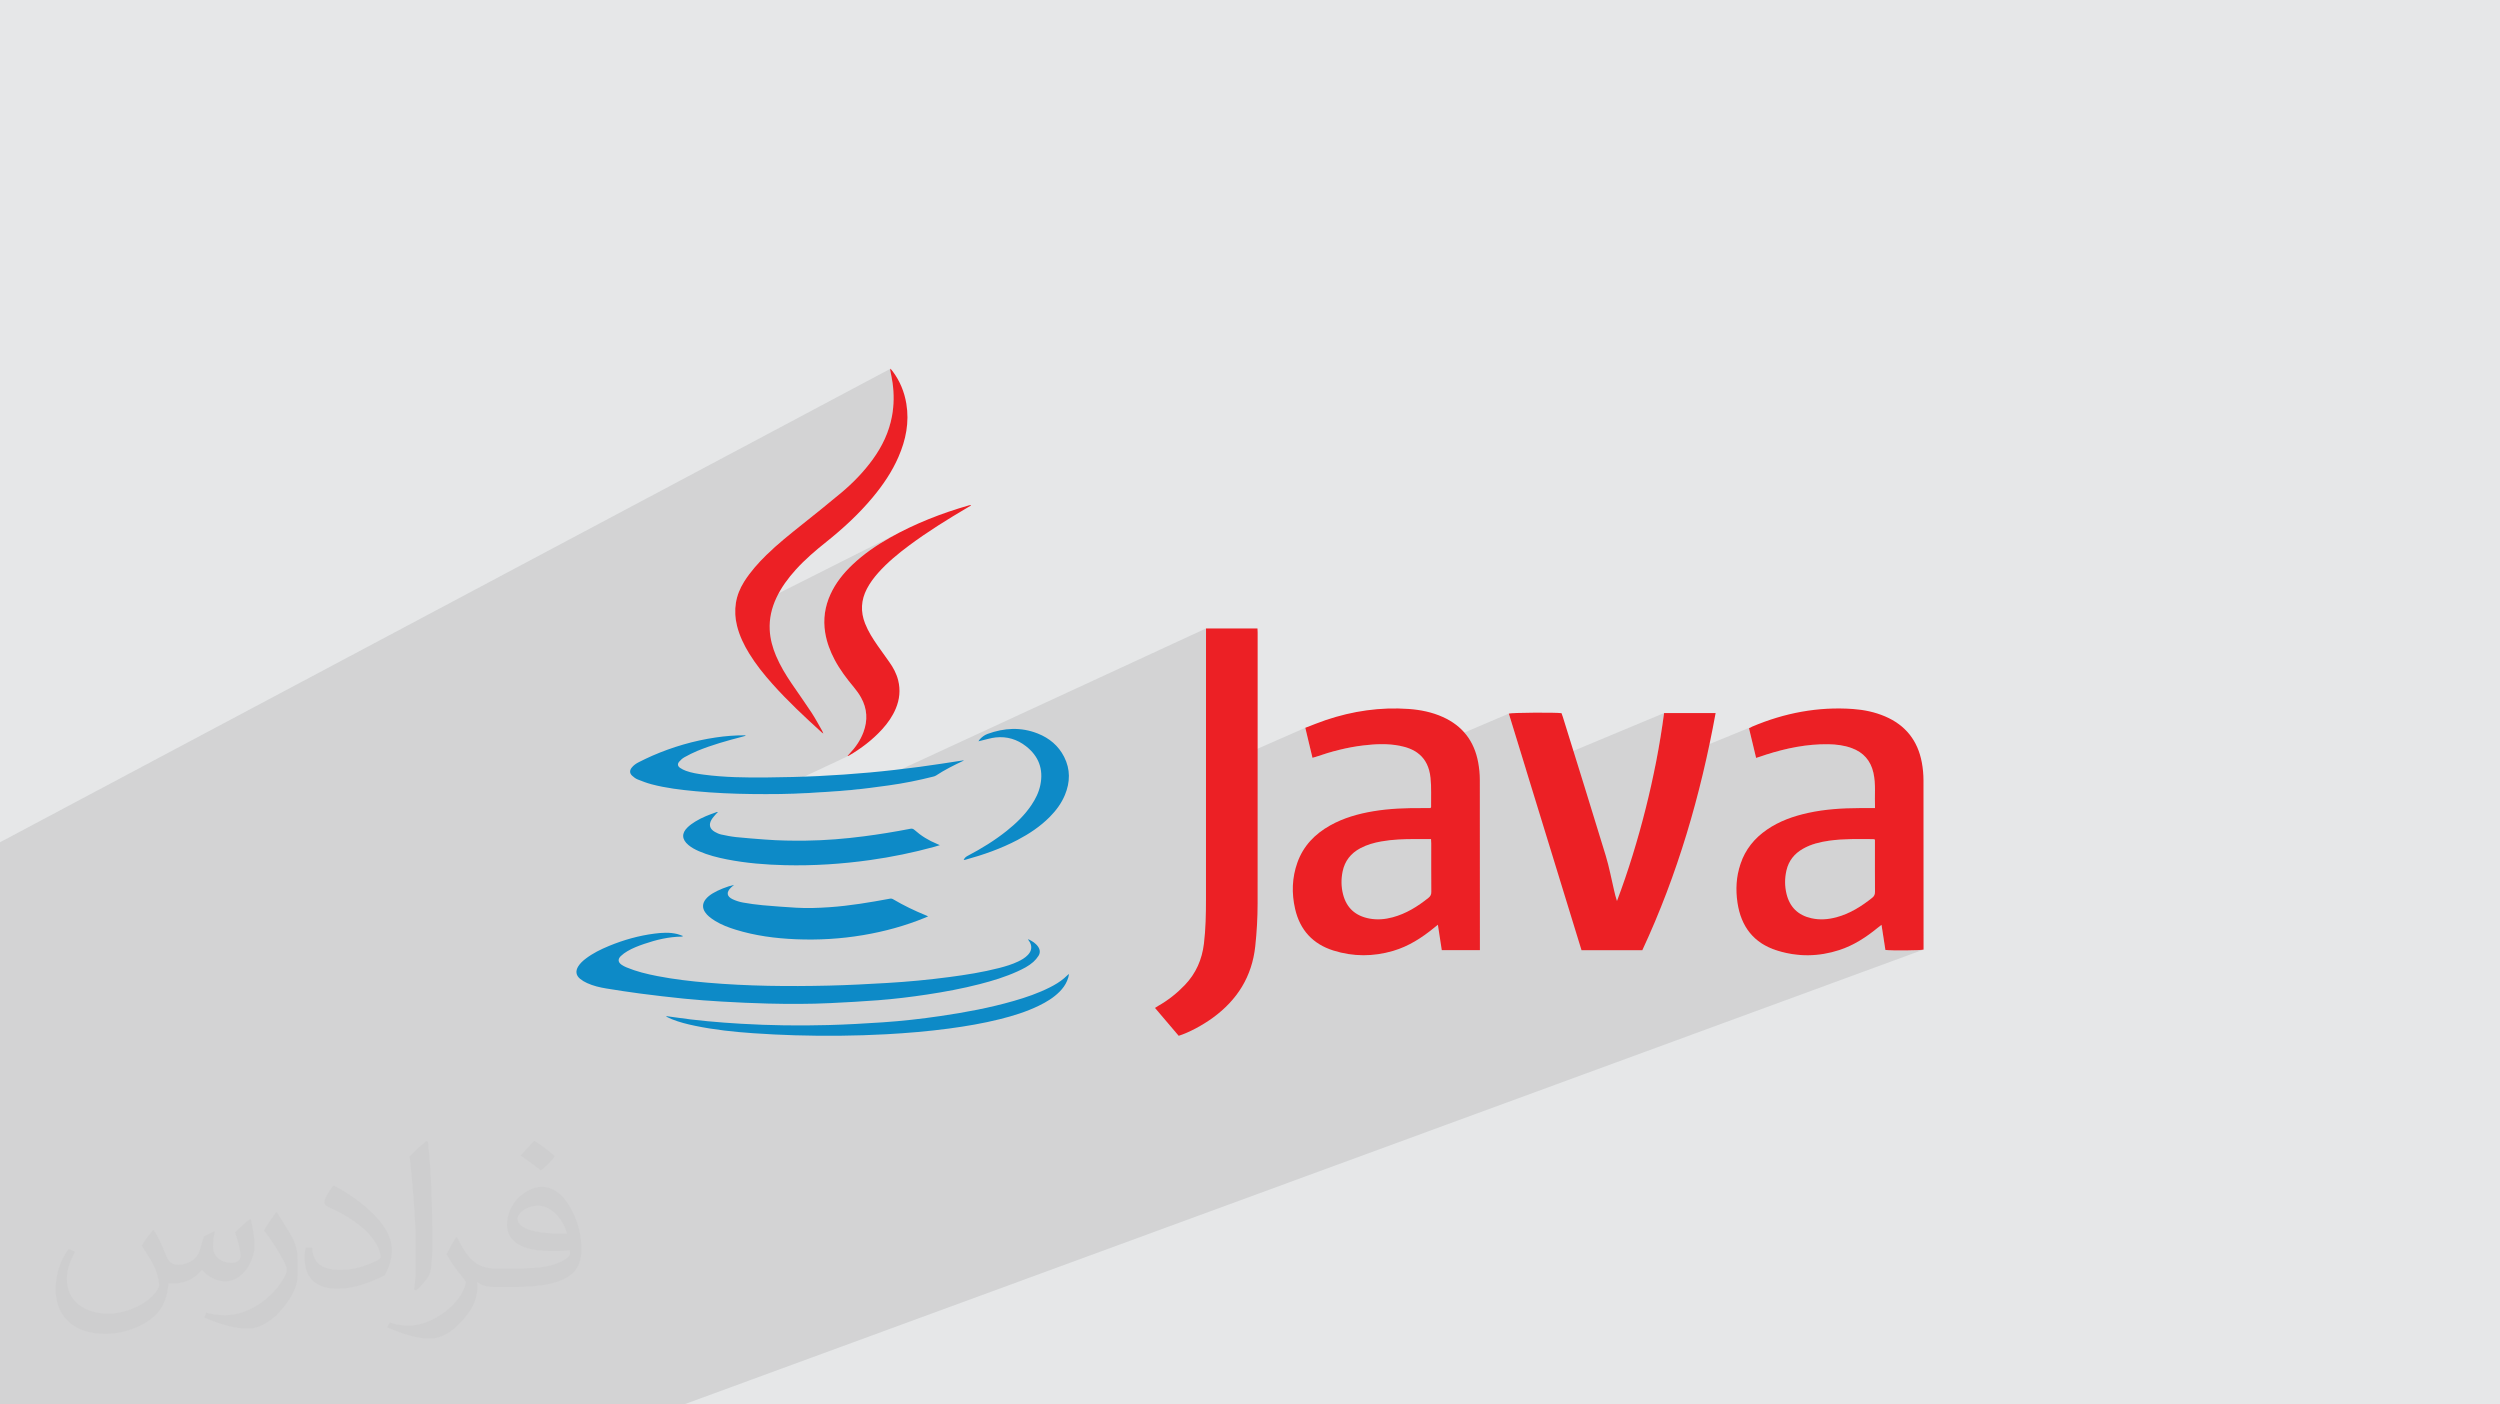
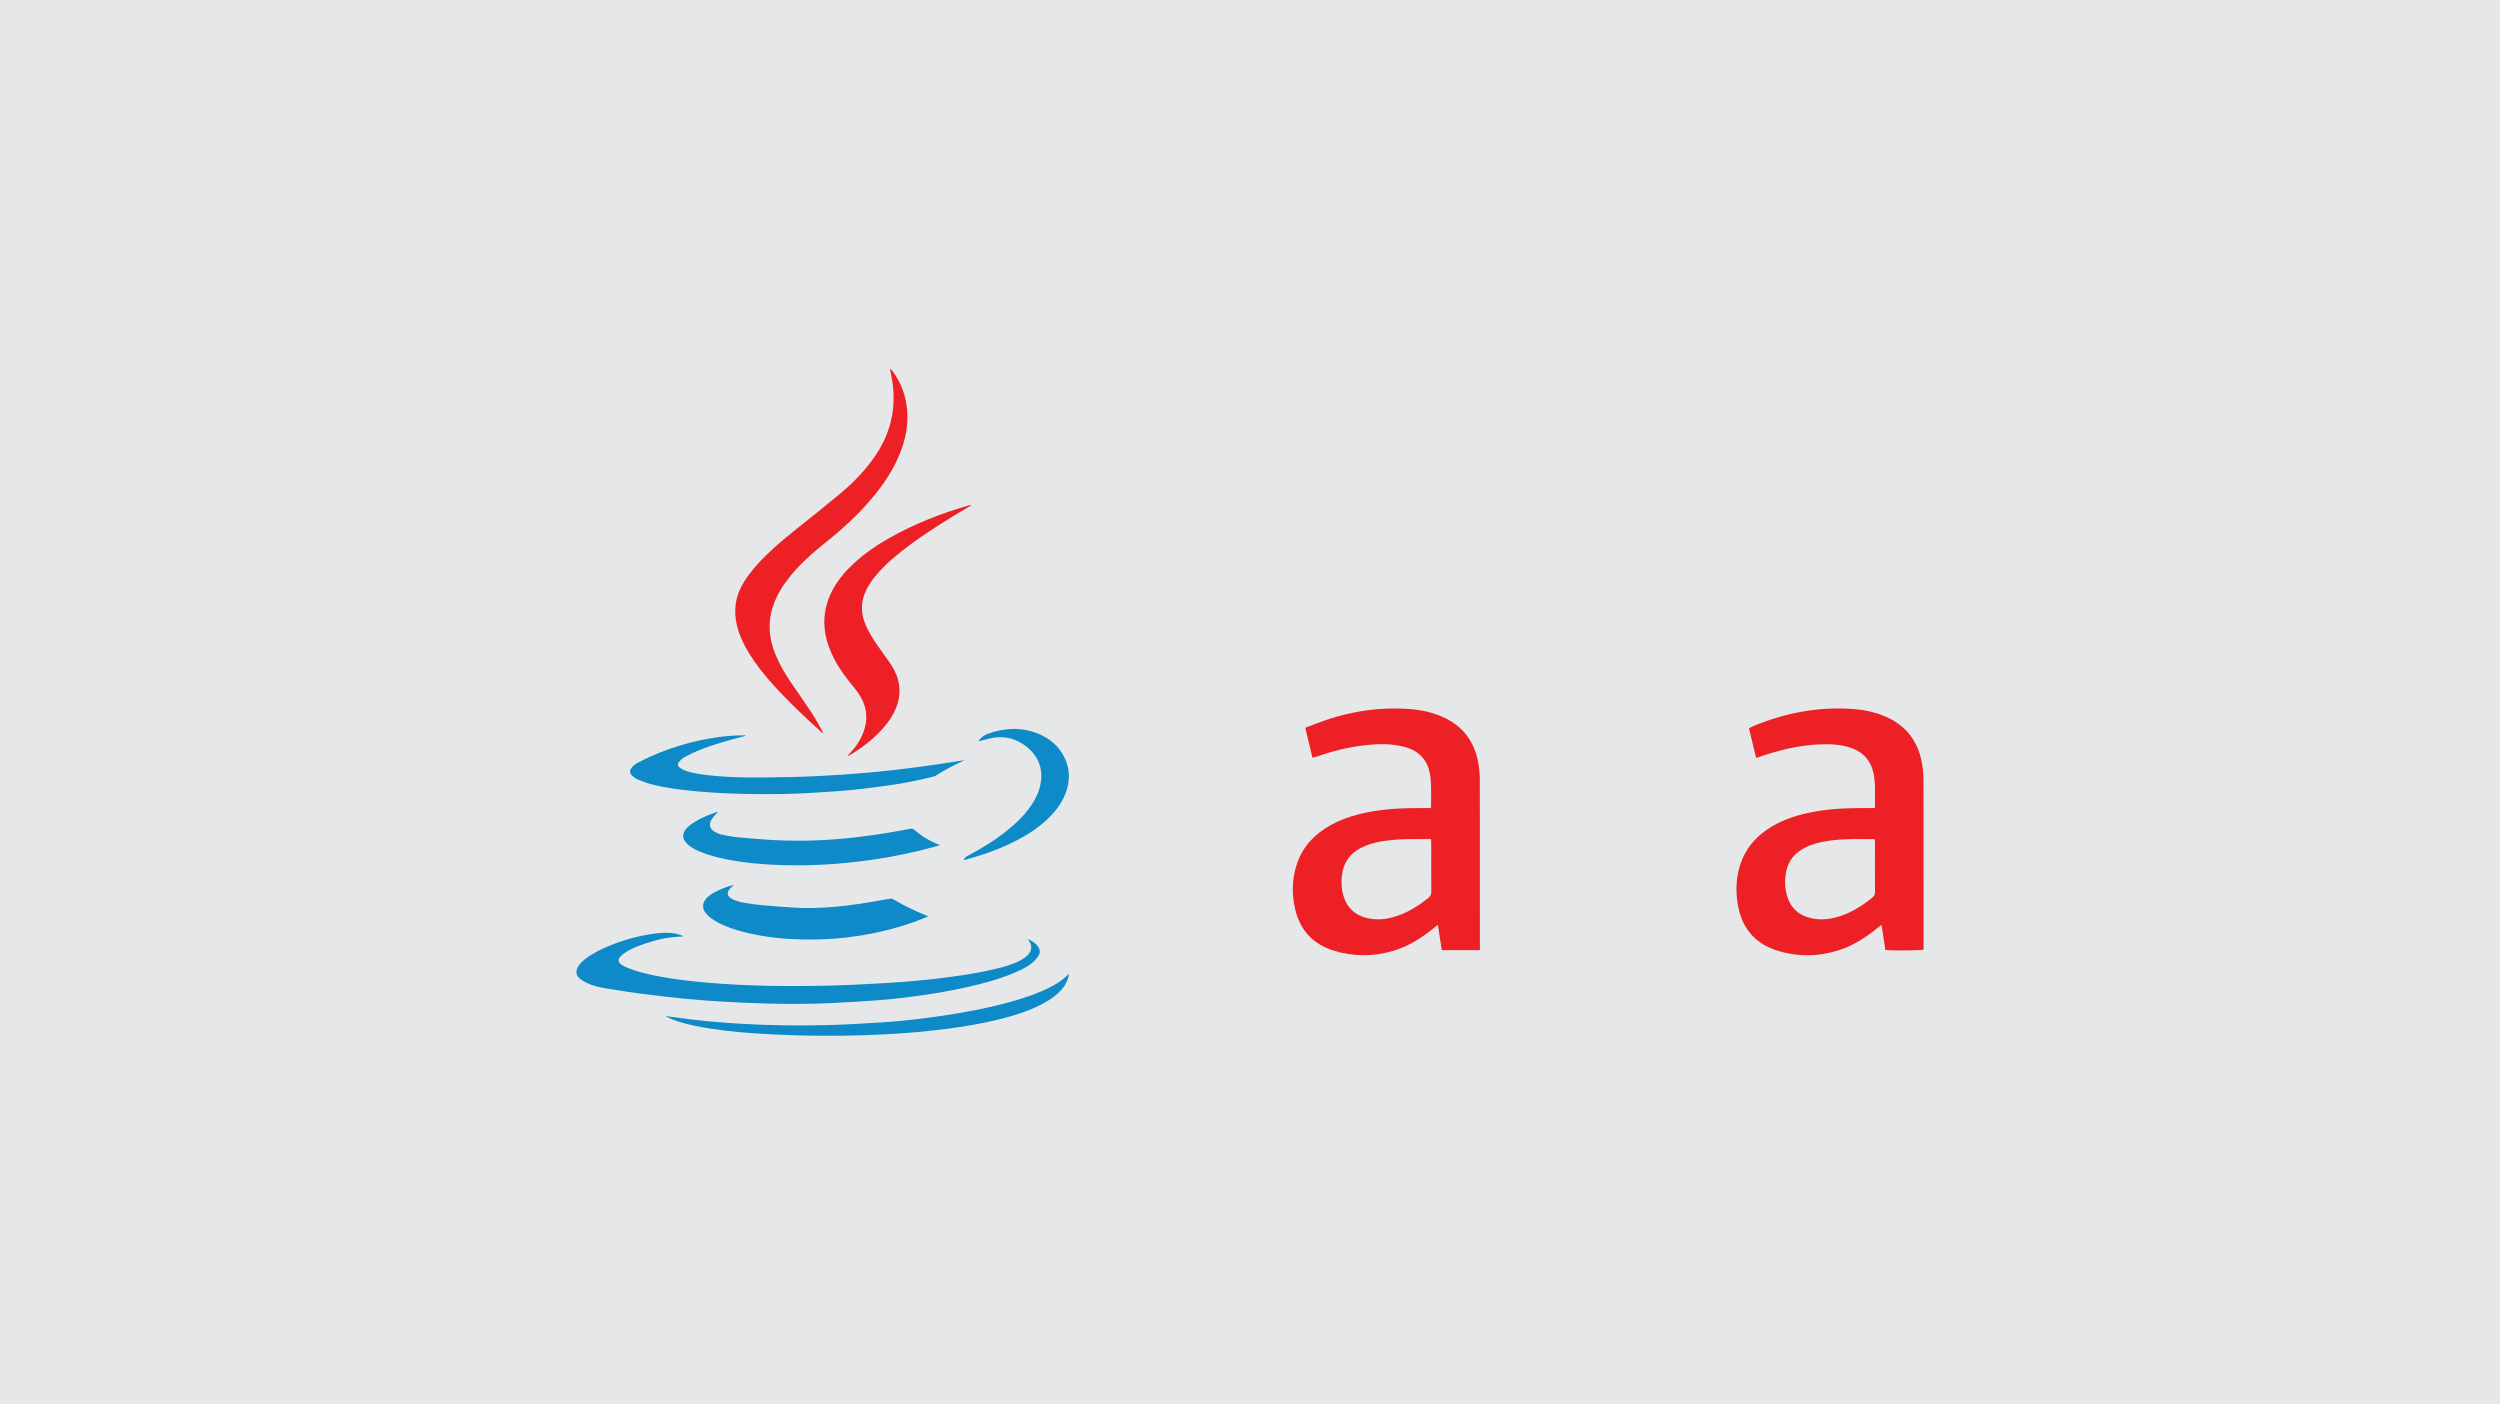
<svg xmlns="http://www.w3.org/2000/svg" xml:space="preserve" width="94.192mm" height="52.917mm" version="1.1" style="shape-rendering:geometricPrecision; text-rendering:geometricPrecision; image-rendering:optimizeQuality; fill-rule:evenodd; clip-rule:evenodd" viewBox="0 0 9404.92 5283.66">
  <defs>
    <style type="text/css">
   
    .fil0 {fill:#E6E7E8}
    .fil4 {fill:#0D8AC7;fill-rule:nonzero}
    .fil3 {fill:#EC2025;fill-rule:nonzero}
    .fil2 {fill:#373435;fill-opacity:0.031}
    .fil1 {fill:#2B2A29;fill-opacity:0.102}
   
  </style>
  </defs>
  <g id="Layer_x0020_1">
    <polygon class="fil0" points="-0,0 9404.92,0 9404.92,5283.66 -0,5283.66 " />
-     <polygon class="fil1" points="7053.67,3040.01 6553.16,3235.37 6551.36,3239.77 6547.75,3249.81 6544.88,3258.79 6542.33,3267.8 6540.08,3276.83 6538.16,3285.75 6806.07,3181.65 6818,3177.15 6830.14,3173.28 6842.44,3169.98 6854.9,3167.2 6867.47,3164.84 6880.15,3162.84 6890.55,3161.45 6900.94,3160.28 6911.35,3159.29 6921.76,3158.48 6932.19,3157.83 6942.61,3157.32 6953.04,3156.95 6963.49,3156.68 6973.92,3156.52 6984.37,3156.43 6994.82,3156.41 7005.26,3156.44 7015.72,3156.51 7026.16,3156.59 7036.62,3156.67 7047.06,3156.74 7047.61,3156.78 7048.19,3156.88 7048.81,3157.05 7049.5,3157.26 7050.28,3157.52 7051.17,3157.83 7052.2,3158.16 7053.4,3158.52 7053.4,3162.12 7053.4,3165.66 7053.4,3169.14 7053.4,3172.58 7053.4,3175.97 7053.4,3179.35 7053.4,3182.7 7053.4,3186.05 7053.4,3196.59 7053.39,3207.14 7053.38,3217.69 7053.37,3228.24 7053.36,3238.79 7053.35,3249.33 7053.34,3259.88 7053.33,3270.43 7053.34,3280.98 7053.34,3291.53 7053.36,3302.07 7053.39,3312.62 7053.43,3323.17 7053.48,3333.72 7053.54,3344.27 7053.62,3354.82 7053.51,3358.39 7053.09,3361.67 7052.35,3364.71 7051.27,3367.53 7049.82,3370.19 7047.98,3372.7 7045.71,3375.11 7043.02,3377.47 7035.37,3383.48 7027.65,3389.36 7019.85,3395.09 7011.97,3400.65 7004,3406.05 6995.93,3411.28 6987.75,3416.3 6979.46,3421.11 6971.07,3425.7 6962.53,3430.08 6953.87,3434.2 6945.07,3438.06 6936.12,3441.67 6636.34,3554.49 6640.15,3556.79 6654.28,3563.96 6669.32,3570.34 6685.3,3575.93 6699.91,3580.22 6714.53,3583.91 6729.17,3587.02 6743.81,3589.53 6758.47,3591.44 6773.13,3592.77 6773.75,3592.8 7078.2,3479.3 7080.11,3491.64 7081.98,3503.79 7083.83,3515.76 7085.65,3527.57 7087.46,3539.24 7089.24,3550.81 7091.01,3562.29 7092.77,3573.7 7098.02,3574.24 7105.02,3574.68 7113.49,3575.04 7123.18,3575.3 7133.8,3575.48 7145.1,3575.57 7156.81,3575.59 7168.66,3575.52 7180.37,3575.37 7191.69,3575.15 7202.36,3574.86 7212.08,3574.5 7220.62,3574.07 7227.69,3573.57 7233.02,3573 7236.35,3572.38 2572.37,5283.66 2457.67,5283.66 2317.11,5283.66 2316.46,5283.66 2238.29,5283.66 2128.72,5283.66 2041.93,5283.66 1990.82,5283.66 1951.23,5283.66 1932,5283.66 1710.3,5283.66 1623.34,5283.66 1522.82,5283.66 1515.16,5283.66 1245.25,5283.66 1209.44,5283.66 1168.47,5283.66 1092.03,5283.66 992.58,5283.66 950.75,5283.66 947.75,5283.66 946.75,5283.66 945.1,5283.66 883.35,5283.66 760.93,5283.66 693.65,5283.66 651.57,5283.66 649.3,5283.66 643.44,5283.66 615.62,5283.66 596.76,5283.66 565.26,5283.66 329.73,5283.66 309.66,5283.66 268.07,5283.66 245.76,5283.66 179.97,5283.66 164.43,5283.66 160.92,5283.66 156.05,5283.66 136.62,5283.66 119.06,5283.66 -0,5283.66 -0,5283.43 -0,5280.64 -0,5258.94 -0,5248.82 -0,5228.9 -0,5228.67 -0,5220.98 -0,5211.79 -0,5204.03 -0,5180.06 -0,5173.84 -0,5173.04 -0,5164.57 -0,5163.25 -0,5108.37 -0,5099.02 -0,5022.75 -0,4992.27 -0,4965.92 -0,4965.9 -0,4965.89 -0,4951.25 -0,4937.5 -0,4935.35 -0,4920.94 -0,4919.49 -0,4886.96 -0,4853.64 -0,4850.49 -0,4838.66 -0,4837.14 -0,4829.59 -0,4805.49 -0,4805.14 -0,4759.68 -0,4757.01 -0,4754.34 -0,4738.84 -0,4735.21 -0,4709.06 -0,4705.25 -0,4691.3 -0,4678.99 -0,4678.88 -0,4677 -0,4666.82 -0,4652.65 -0,4646.61 -0,4644.19 -0,4633.24 -0,4621.87 -0,4607.29 -0,4599.73 -0,4598.03 -0,4591.26 -0,4582.2 -0,4580.93 -0,4568.57 -0,4531.62 -0,4530.85 -0,4497.74 -0,4493.64 -0,4492.21 -0,4487.2 -0,4485.05 -0,4481.04 -0,4479.68 -0,4474.82 -0,4460.83 -0,4452.44 -0,4423.02 -0,4399.13 -0,4385.98 -0,4339.59 -0,4338.19 -0,4334.8 -0,4326.43 -0,4319.33 -0,4317.79 -0,4315.88 -0,4285.81 -0,4229.63 -0,4223.85 -0,4219.74 -0,4172.15 -0,4127.79 -0,4127.39 -0,4116.31 -0,4114.11 -0,4089.69 -0,4089.11 -0,4088.83 -0,4067.41 -0,4040.09 -0,4033.19 -0,4032.97 -0,4009.19 -0,3989.3 -0,3906.95 -0,3853.89 -0,3792.34 -0,3743.11 -0,3732.2 -0,3706.11 -0,3704.87 -0,3610.11 -0,3560.11 -0,3520.44 -0,3482.9 -0,3428.55 -0,3321.93 -0,3216.69 -0,3173.11 -0,3168.54 3350.11,1387.03 3349.65,1387.99 3349.31,1388.86 3349.08,1389.66 3348.94,1390.4 3348.89,1391.08 3348.91,1391.73 3348.97,1392.35 3349.07,1392.96 3350.19,1398.82 3351.34,1404.66 3352.5,1410.51 3353.66,1416.37 3354.79,1422.22 3355.86,1428.08 3356.85,1433.96 3357.73,1439.84 3358.75,1447.69 3359.62,1455.54 3360.35,1463.37 3360.94,1471.22 3361.37,1479.06 3361.65,1486.9 3361.78,1494.75 3361.75,1502.58 3361.56,1510.41 3361.21,1518.25 3360.7,1526.08 3360.03,1533.91 3359.19,1541.74 3358.19,1549.56 3357.02,1557.38 3355.67,1565.2 3353.42,1576.45 3350.83,1587.57 3347.9,1598.52 3344.66,1609.33 3341.08,1620 3337.2,1630.52 3333.01,1640.92 3328.53,1651.18 3323.76,1661.3 3318.7,1671.31 3313.36,1681.18 3307.76,1690.95 3301.89,1700.59 3295.77,1710.12 3289.4,1719.54 3282.79,1728.84 3276.38,1737.51 3269.82,1746.05 3263.13,1754.46 3256.31,1762.75 3249.36,1770.93 3242.28,1778.98 3235.07,1786.9 3227.75,1794.72 3220.3,1802.43 3212.76,1810.02 3205.09,1817.51 3197.31,1824.89 3189.42,1832.16 3181.43,1839.33 3173.36,1846.38 3165.17,1853.35 3156.07,1860.97 3146.95,1868.56 3137.8,1876.13 3128.62,1883.67 3119.44,1891.18 3110.23,1898.67 3101.02,1906.14 3091.78,1913.6 3082.53,1921.04 3073.28,1928.47 3064.01,1935.9 3054.75,1943.31 3045.47,1950.73 3036.19,1958.14 3026.93,1965.54 3017.65,1972.95 3009.02,1979.85 3000.4,1986.76 2991.78,1993.67 2983.17,2000.6 2974.6,2007.55 2966.04,2014.53 2957.51,2021.56 2949.04,2028.62 2940.6,2035.74 2932.21,2042.93 2923.88,2050.17 2915.62,2057.5 2907.42,2064.89 2899.3,2072.38 2891.26,2079.98 2883.31,2087.67 2871.7,2099.26 2860.33,2111.06 2849.26,2123.11 2838.49,2135.43 2828.11,2148.04 2818.12,2160.99 2808.58,2174.31 2799.52,2188.02 2793.68,2197.74 2788.39,2207.56 2783.67,2217.46 2779.49,2227.46 2775.88,2237.54 2772.82,2247.73 2770.32,2257.99 2768.37,2268.36 2766.98,2278.81 2766.14,2289.34 2765.86,2299.98 2766.13,2310.7 2766.36,2313.75 3401.13,1994.54 3383.14,2003.69 3365.28,2013.15 3347.55,2022.95 3338.11,2028.34 3328.72,2033.84 3319.42,2039.44 3310.2,2045.16 3301.05,2050.99 3292,2056.95 3283.04,2063.03 3274.16,2069.24 3265.4,2075.58 3256.72,2082.07 3248.15,2088.7 3239.7,2095.48 3231.35,2102.42 3223.12,2109.52 3215.01,2116.78 3207.02,2124.2 3200.67,2130.32 3194.45,2136.55 3188.36,2142.87 3182.41,2149.29 3176.59,2155.82 3170.93,2162.46 3165.43,2169.22 3160.09,2176.1 3154.92,2183.1 3149.92,2190.23 3145.12,2197.51 3140.5,2204.92 3136.07,2212.48 3131.85,2220.19 3127.84,2228.05 3124.05,2236.06 3120.31,2244.69 3116.89,2253.36 3113.8,2262.08 3111.03,2270.83 3108.6,2279.64 3106.51,2288.5 3104.74,2297.39 3103.32,2306.35 3102.23,2315.34 3101.48,2324.39 3101.09,2333.49 3101.03,2342.62 3101.31,2351.82 3101.95,2361.07 3102.94,2370.35 3104.28,2379.7 3106.79,2393.15 3109.9,2406.38 3113.59,2419.4 3117.83,2432.23 3122.59,2444.87 3127.85,2457.33 3133.6,2469.63 3139.77,2481.78 3147.48,2495.7 3155.68,2509.29 3164.31,2522.57 3173.32,2535.59 3182.68,2548.36 3192.34,2560.94 3202.24,2573.34 3212.36,2585.61 3216.12,2590.2 3219.81,2594.88 3223.39,2599.65 3226.87,2604.51 3230.24,2609.44 3233.47,2614.44 3236.58,2619.52 3239.53,2624.67 3243.59,2632.47 3247.17,2640.32 3250.28,2648.21 3252.92,2656.14 3255.08,2664.11 3256.77,2672.11 3258,2680.16 3258.76,2688.24 3259.06,2696.36 3258.9,2704.51 3258.28,2712.68 3257.2,2720.89 3255.67,2729.13 3253.69,2737.39 3251.28,2745.67 3248.4,2753.99 3243.67,2765.63 3238.3,2776.87 3232.33,2787.71 3225.78,2798.19 3218.69,2808.32 3211.1,2818.11 3203.03,2827.61 3194.53,2836.82 3193.74,2837.66 3192.96,2838.51 3192.18,2839.37 3191.41,2840.24 3190.64,2841.11 3189.87,2841.98 3189.1,2842.85 3188.32,2843.7 3189.07,2843.86 3189.74,2843.94 3190.35,2843.96 3190.91,2843.91 3191.41,2843.8 3191.88,2843.65 3192.31,2843.47 2885.05,2987.47 2894.5,2987.46 2907.9,2987.4 2921.29,2987.3 2934.69,2987.13 2948.08,2986.91 2961.47,2986.63 2974.86,2986.27 2988.25,2985.85 3001.63,2985.34 3015.01,2984.76 3028.39,2984.09 3041.76,2983.33 3051.65,2982.74 3061.54,2982.16 3071.43,2981.57 3081.32,2980.97 3091.2,2980.36 3101.09,2979.75 3110.97,2979.11 3120.85,2978.46 3130.73,2977.79 3140.61,2977.1 3150.48,2976.38 3160.35,2975.64 3170.22,2974.85 3180.08,2974.03 3189.94,2973.17 3199.8,2972.27 3208.75,2971.4 3217.71,2970.49 3226.67,2969.54 3227.07,2969.49 4536.96,2364.16 4536.96,2367.42 4536.96,2370.54 4536.96,2373.56 4536.96,2376.48 4536.96,2379.33 4536.96,2382.12 4536.96,2384.88 4536.96,2387.62 4536.96,2418.77 4536.96,2449.92 4536.96,2481.06 4536.96,2512.22 4536.97,2543.37 4536.97,2574.52 4536.97,2605.68 4536.97,2636.83 4536.98,2667.98 4536.98,2699.12 4536.98,2730.28 4536.98,2761.43 4536.99,2792.58 4536.99,2823.74 4536.99,2854.89 4536.99,2886.04 4536.99,2901.82 4910.48,2737.91 4912.19,2745.12 4913.9,2752.28 4915.61,2759.41 4917.3,2766.51 4918.98,2773.58 4920.67,2780.62 4922.34,2787.65 4924.02,2794.67 4925.68,2801.67 4927.36,2808.67 4929.03,2815.67 4930.7,2822.67 4932.36,2829.68 4934.04,2836.7 4935.72,2843.73 4937.41,2850.79 4939.28,2850.27 4941.06,2849.79 4942.75,2849.34 4944.36,2848.9 4945.93,2848.46 4947.44,2848.03 4948.92,2847.57 4950.37,2847.09 4961.3,2843.37 4972.26,2839.75 4983.26,2836.26 4994.27,2832.89 5005.32,2829.66 5016.41,2826.55 5027.53,2823.6 5038.68,2820.78 5049.87,2818.11 5061.1,2815.61 5072.37,2813.26 5083.67,2811.08 5095.02,2809.08 5106.41,2807.25 5117.84,2805.61 5129.31,2804.15 5137.86,2803.19 5146.41,2802.31 5154.96,2801.52 5163.5,2800.85 5172.05,2800.31 5180.6,2799.89 5189.14,2799.62 5197.69,2799.51 5206.24,2799.57 5214.78,2799.81 5223.31,2800.24 5231.86,2800.87 5240.39,2801.71 5248.92,2802.78 5257.45,2804.07 5265.98,2805.62 5275.97,2807.79 5285.91,2810.41 5295.71,2813.53 5305.34,2817.21 5314.7,2821.52 5323.74,2826.5 5331.61,2831.69 5676.13,2684.52 5684.67,2712.32 5693.22,2740.14 5701.77,2767.95 5710.3,2795.76 5718.85,2823.58 5727.4,2851.38 5735.95,2879.19 5741.96,2898.75 6260.21,2682.53 6258.67,2693.94 6257.1,2705.33 6255.48,2716.72 6253.82,2728.09 6252.11,2739.44 6250.38,2750.79 6248.59,2762.12 6246.76,2773.44 6244.9,2784.75 6242.99,2796.06 6241.04,2807.34 6239.05,2818.61 6237.03,2829.88 6234.96,2841.14 6232.84,2852.38 6230.7,2863.61 6228.51,2874.84 6226.92,2882.82 6603.67,2728.47 6592.31,2733.18 6590.76,2733.87 6589.22,2734.6 6587.69,2735.38 6586.15,2736.2 6584.58,2737.04 6582.98,2737.9 6581.34,2738.77 6579.65,2739.66 6581.34,2746.7 6583.01,2753.71 6584.69,2760.7 6586.37,2767.68 6588.04,2774.65 6589.7,2781.6 6591.37,2788.55 6593.04,2795.49 6594.71,2802.44 6596.36,2809.38 6598.03,2816.34 6599.71,2823.3 6601.38,2830.27 6603.05,2837.25 6604.73,2844.25 6606.42,2851.28 6611.51,2849.6 6616.44,2847.95 6621.25,2846.35 6625.94,2844.78 6630.53,2843.26 6635.06,2841.76 6639.56,2840.29 6644.04,2838.85 6658.31,2834.41 6672.62,2830.17 6686.97,2826.15 6701.34,2822.37 6715.77,2818.83 6730.24,2815.55 6744.76,2812.54 6759.32,2809.82 6773.92,2807.39 6788.59,2805.27 6803.3,2803.48 6818.07,2802.02 6832.9,2800.9 6847.78,2800.15 6862.73,2799.76 6877.74,2799.77 6888.99,2800.08 6900.2,2800.74 6911.36,2801.79 6922.45,2803.26 6933.46,2805.2 6944.4,2807.65 6955.24,2810.65 6965.98,2814.25 6981.7,2820.97 6995.84,2829.08 7008.4,2838.56 7019.39,2849.44 7028.81,2861.7 7036.66,2875.34 7042.93,2890.37 7047.63,2906.8 7049.31,2914.9 7050.65,2923 7051.69,2931.13 7052.47,2939.29 7053.02,2947.47 7053.38,2955.68 7053.57,2963.91 7053.64,2972.19 7053.62,2980.5 7053.53,2988.86 7053.42,2997.25 7053.32,3005.7 7053.26,3014.2 7053.27,3022.74 7053.4,3031.34 " />
-     <path class="fil2" d="M578.49 4627.69c17.95,27.21 29.6,53.36 40.96,82.43 8.45,16.91 12.93,48.09 52.57,48.09 11.61,0 28.28,-3.42 43.06,-11.61 16.63,-8.73 29.32,-21.94 35.94,-42l15.85 -53.36 38.57 -19.02 2.64 2.64c-5.27,20.09 -6.59,39.36 -6.59,54.43 0,44.63 38.57,61.56 69.22,61.56 17.95,0 34.09,-8.73 34.09,-25.11 0,-21.13 -8.98,-57.06 -20.62,-89.29 17.95,-17.95 35.94,-35.94 56.53,-50.47l3.17 1.6c8.98,38.04 14,75.56 14,100.66 0,24.57 -10.83,51.79 -19.81,69.49 -18.49,34.87 -51.25,62.62 -90.87,62.62 -30.1,0 -63.65,-15.07 -86.66,-43.06l-1.32 0c-21.66,26.96 -55.22,51.25 -108.86,51.25l-16.63 0c-2.64,35.41 -10.29,60.49 -21.94,82.95 -31.95,62.34 -126.81,106.47 -216.1,106.47 -124.17,0 -186.51,-71.59 -186.51,-166.96 0,-58.91 19.27,-113.6 48.88,-152.42l24.29 10.04c-18.49,35.41 -30.91,68.68 -30.91,101.45 0,89.29 72.66,131.83 156.4,131.83 77.68,0 173.83,-49.41 191.28,-106.72 -6.59,-62.62 -30.1,-91.93 -66.04,-148.99 10.83,-19.02 24.83,-38.04 42.28,-58.38l3.17 0 0 0 0 0 -0.02 -0.09zm1432.13 -336.04c26.15,16.39 51.79,35.66 76.87,57.85 -14,19.81 -31.45,37.79 -53.11,53.64 -25.11,-20.34 -50.19,-37.79 -75.84,-56.27 17.42,-19.55 34.62,-38.29 52.04,-55.22l0 0 0 0 0 0 0 0 0 0 0.03 0zm13.47 244.11c-42.28,0 -76.87,27.75 -76.87,48.34 0,44.13 84.53,57.85 185.72,57.31 -12.68,-51.79 -57.06,-105.68 -108.86,-105.68l0.01 0.03zm-94.86 236.19c54.96,0 103.04,-1.6 139.74,-10.83 40.96,-10.29 75.56,-30.91 75.56,-45.17 0,-3.7 0,-8.19 -1.32,-11.89 -22.98,2.11 -49.41,2.11 -72.38,2.11 -74.49,0 -131.55,-16.91 -154.02,-58.66 -5.55,-11.61 -9.51,-24.57 -9.51,-39.36 0,-40.43 17.42,-79.79 48.09,-107 25.61,-22.45 53.89,-36.44 82.67,-36.44 52.04,0 93.51,41.75 122.57,107.54 15.85,35.94 26.68,77.4 26.68,129.72 0,34.87 -9.51,64.19 -31.17,85.85 -40.43,39.11 -114.92,53.89 -229.04,53.89l-51.79 0 0 0 -13.47 0c-28.28,0 -48.62,-5.02 -64.72,-17.42l-2.64 0c0.79,6.59 1.32,12.93 1.32,19.02 0,25.61 -8.45,58.38 -25.61,84.53 -50.72,75.3 -105.68,108.04 -153.24,108.04 -48.09,0 -107,-18.49 -160.11,-42.54l9.51 -18.49c17.17,7.13 40.96,11.89 73.7,11.89 85.85,0 198.66,-82.43 212.66,-163 -3.17,-6.59 -8.98,-15.32 -17.17,-24.57 -25.11,-29.85 -40.96,-54.68 -55.75,-80.83 12.68,-25.11 24.29,-45.17 35.13,-63.4l4.49 -0.53c36.72,74.77 69.99,117.55 144.23,117.55l11.61 0 0 0 53.89 0 0 0 0 0 0 0 0 0 0 0 0.09 0.01zm-371.98 79c6.34,-34.34 6.87,-72.91 6.87,-108.86l0 -53.36c0,-99.6 -12.68,-244.36 -22.98,-338.68 17.95,-19.27 43.06,-42 62.87,-57.31l5.81 1.6c13.47,118.62 16.63,256 16.63,383.06 0,33.3 -1.32,65.79 -4.49,89.55 -1.85,30.1 -19.27,52.83 -56.53,87.7l-8.19 -3.7zm-382.8 -157.19c1.85,46.77 24.83,83.49 105.15,83.49 49.93,0 92.19,-12.93 138.96,-35.13 8.45,-3.7 12.93,-8.73 12.93,-12.93 0,-29.32 -22.45,-68.15 -60.23,-103.55 -36.72,-33.3 -85.34,-62.62 -130.76,-82.18 -15.6,-6.59 -20.62,-13.47 -20.62,-20.09 0,-13.47 17.95,-41.75 32.77,-62.09l5.02 -0.53c52.04,27.21 110.17,67.64 153.24,112.53 39.11,41.47 63.4,83.49 63.4,129.19 0,33.81 -10.29,65.51 -26.96,95.11 -57.06,28.79 -117.83,50.72 -178.06,50.72 -73.17,0 -123.1,-34.34 -123.1,-114.92 0,-8.73 0,-22.19 3.17,-39.64l25.11 0 0 0 0 0 0 0 0 0 0 0 -0.02 0zm-132.37 -132.9l45.45 73.45c16.63,27.21 32.23,56.81 32.23,103.55l0 59.7c0,48.34 -30.91,100.13 -80.83,151.38 -39.11,34.62 -73.7,49.41 -105.68,49.41 -47.55,0 -101.98,-14.79 -164.85,-41.75l7.13 -18.49c19.81,5.27 42.79,9.77 71.06,9.77 90.36,-0.53 182.8,-66.57 225.08,-147.15 5.02,-9.26 6.87,-17.95 6.87,-24.04 0,-9.26 -5.02,-19.55 -8.98,-28.79 -22.98,-43.31 -48.62,-82.95 -76.87,-119.68 14.79,-23.25 29.6,-45.7 45.7,-67.9l3.7 0.53 0 0 0 0 0 0 0 0 0 0 -0.02 0.01z" />
    <g id="_2682183296048">
      <path class="fil3" d="M7053.67 3040.01c-1.89,-46.37 3.82,-90.07 -6.04,-133.21 -10.44,-45.65 -37.64,-76.47 -81.65,-92.55 -28.51,-10.41 -58.18,-14.07 -88.25,-14.48 -80.22,-1.08 -157.67,14.84 -233.7,39.08 -11.94,3.81 -23.8,7.86 -37.62,12.43 -9.01,-37.53 -17.75,-74.04 -26.77,-111.62 4.59,-2.37 8.51,-4.72 12.66,-6.48 121.05,-51.12 246.86,-75.31 378.37,-65.95 41.59,2.96 82.19,11.35 120.8,27.81 77.19,32.88 122.98,91.23 138.33,173.17 4.14,22.09 6.22,44.88 6.27,67.37 0.46,207.7 0.27,415.4 0.28,623.11 0,4.67 0,9.35 0,13.7 -11.98,3.48 -120.7,4.43 -143.58,1.32 -4.68,-30.35 -9.45,-61.2 -14.57,-94.4 -5.74,4.36 -9.84,7.29 -13.72,10.47 -43.81,35.87 -90.73,66.6 -145,84.27 -77.75,25.32 -156.3,26.37 -234.19,1.88 -87.7,-27.58 -135.45,-90.07 -148.87,-179.72 -7.42,-49.52 -4.8,-98.58 11.32,-146.4 18.3,-54.31 52.52,-96.46 99.42,-128.69 47.11,-32.35 99.9,-50.86 155.23,-62.98 63.49,-13.93 127.94,-17.79 192.71,-18.11 18.81,-0.1 37.61,-0.02 58.56,-0.02zm-0.27 118.51l0 0c-3.42,-0.99 -4.88,-1.77 -6.34,-1.78 -55.72,-0.3 -111.52,-1.89 -166.91,6.1 -33.92,4.89 -67.03,12.93 -97.29,30.03 -32.33,18.29 -53.86,44.94 -62.31,81.35 -6.87,29.63 -6.9,59.48 0.38,89.06 12.27,49.78 43.88,80.12 93.81,91.17 31.44,6.97 62.66,4.65 93.59,-3.7 50.73,-13.72 94.07,-40.88 134.69,-73.28 7.8,-6.22 10.68,-12.72 10.6,-22.65 -0.47,-56.26 -0.22,-112.52 -0.22,-168.77 0,-8.92 0,-17.83 0,-27.53z" />
      <path class="fil3" d="M5567.28 3574.45c-48.58,0 -95.15,0 -143.3,0 -4.78,-31.15 -9.54,-62.1 -14.7,-95.71 -5.83,4.7 -9.8,7.86 -13.72,11.06 -46.3,37.96 -96.04,70 -154.02,87.16 -75.11,22.23 -150.59,22.45 -225.25,-1.09 -77.55,-24.45 -126.02,-77.25 -144.18,-156.8 -13.41,-58.71 -11.73,-117.07 8.56,-174.04 22.41,-62.91 65.98,-107.76 123.5,-139.92 50.64,-28.31 105.55,-43.76 162.38,-53.28 61.44,-10.28 123.4,-12.22 185.52,-11.84 9.93,0.06 19.88,0.01 29.02,0.01 1.45,-1.88 2.64,-2.7 2.63,-3.51 -0.47,-36.76 1.62,-73.8 -2.13,-110.23 -8.52,-83.04 -62.3,-110.16 -115.61,-120.64 -45.46,-8.94 -91.08,-6.86 -136.66,-1.47 -61.33,7.25 -120.71,22.77 -178.95,42.93 -3.84,1.33 -7.83,2.25 -12.96,3.7 -9,-37.71 -17.73,-74.34 -26.93,-112.88 26.28,-9.96 51.42,-20.45 77.18,-29.12 101.27,-34.06 205.21,-49.33 312.06,-41.7 44.27,3.17 87.4,11.93 128.2,30.28 74.31,33.42 118.04,90.93 132.82,170.39 4.01,21.59 6.21,43.83 6.25,65.78 0.47,208.81 0.29,417.61 0.3,626.42 0,4.17 0,8.35 0,14.47zm-183.82 -417.9l0 0c-20.79,0 -39.66,0.08 -58.53,-0.01 -43.13,-0.21 -86.15,1.29 -128.75,8.88 -27.53,4.89 -54.23,12.4 -79.01,25.72 -35.39,19 -58.22,47.71 -66.32,87.3 -5.88,28.69 -5.63,57.44 1.66,85.94 13.27,51.88 47.2,81.46 99.18,91.22 29.47,5.53 58.59,3.02 87.39,-4.69 50.74,-13.59 94.09,-40.71 134.66,-73.15 7.69,-6.14 10.91,-12.44 10.83,-22.5 -0.49,-60.96 -0.23,-121.93 -0.28,-182.88 0,-4.62 -0.47,-9.24 -0.83,-15.83z" />
-       <path class="fil3" d="M6260.21 2682.53c65.74,0 129.12,0 193.89,0 -56.47,309.15 -143.12,607.39 -275.7,891.99 -76.36,0 -151.94,0 -228.82,0 -91.15,-296.68 -182.29,-593.35 -273.45,-890 11.64,-3.74 175.2,-4.87 198.17,-1.59 1.56,4.35 3.49,9.14 5.02,14.06 54,174.13 108.52,348.09 161.54,522.51 12.95,42.64 21.01,86.77 31.29,130.21 3.14,13.24 6.21,26.49 10.82,39.96 43.04,-113.84 78.29,-229.88 107.99,-347.63 29.8,-118.21 53.09,-237.75 69.26,-359.51z" />
-       <path class="fil3" d="M4536.96 2364.16c65.53,0 128.52,0 193.59,0 0.22,4.97 0.63,9.96 0.64,14.96 0.06,35.75 0.04,71.5 0.03,107.25 -0.04,303.89 -0.05,607.79 -0.16,911.68 -0.02,54.17 -3.04,108.14 -8.88,162.06 -12.34,113.73 -67.59,201.46 -158.83,268.16 -39.82,29.13 -91.12,56.48 -129.15,68.36 -29.08,-34.18 -58.6,-68.9 -89.14,-104.79 4.52,-2.9 8.16,-5.48 12.02,-7.67 37.33,-21.14 70.5,-47.47 100.19,-78.45 41.98,-43.81 64.68,-96.05 71.91,-155.96 6.63,-54.96 7.65,-110.11 7.68,-165.29 0.21,-332.29 0.1,-664.57 0.1,-996.85 0,-7.3 0,-14.58 0,-23.45z" />
      <path class="fil3" d="M3097.37 2759.64c-3.19,-2.3 -4.5,-3.08 -5.62,-4.07 -64.46,-58.49 -128.09,-117.86 -186.12,-182.89 -31.83,-35.67 -61.72,-72.85 -86.82,-113.66 -20.13,-32.72 -36.73,-67.01 -46.05,-104.54 -14.74,-59.32 -5.89,-114.85 26.76,-166.46 23.48,-37.11 52.52,-69.68 83.79,-100.35 42.15,-41.32 88.33,-77.9 134.34,-114.72 49.44,-39.54 99.06,-78.87 147.52,-119.6 43.89,-36.89 83.78,-77.94 117.62,-124.51 35.89,-49.37 61.8,-103.19 72.88,-163.64 7.64,-41.69 7.89,-83.51 2.06,-125.36 -2.2,-15.72 -5.75,-31.25 -8.66,-46.88 -0.3,-1.61 -0.38,-3.27 1.04,-5.93 2.63,3.21 5.38,6.31 7.87,9.63 27.3,36.48 44.2,77.4 51.64,122.23 11.57,69.79 -1.77,135.99 -29.6,199.97 -24.37,56.05 -58.36,106.02 -97.37,152.75 -51.86,62.13 -111.05,116.66 -174.18,167.06 -40.54,32.35 -79.97,65.89 -114.81,104.49 -28.95,32.06 -54.45,66.51 -72.95,105.79 -18.04,38.32 -27.27,78.51 -25.09,121.01 1.72,33.85 10.53,66.01 23.65,97.11 15.6,36.98 36.27,71.12 58.71,104.21 24.7,36.41 50.4,72.17 74.55,108.95 14.46,22.03 26.8,45.44 39.99,68.29 1.63,2.81 2.63,5.96 4.84,11.13z" />
      <path class="fil3" d="M3652.6 1901.7c-3.71,2.24 -7.41,4.5 -11.15,6.71 -75.54,44.53 -150.06,90.62 -220.51,143 -42.17,31.37 -82.72,64.61 -117.73,104.09 -16.23,18.29 -30.67,37.83 -42.04,59.59 -22.15,42.46 -24.35,85.86 -6.84,130.39 11.86,30.16 29.17,57.22 47.53,83.66 14.29,20.57 28.96,40.88 43.53,61.25 15.11,21.1 27.17,43.69 33.49,69 9.09,36.4 5.41,71.82 -9.02,106.3 -12.05,28.76 -29.6,53.95 -50.4,76.92 -36.67,40.51 -79.75,73.07 -126.75,100.63 -1.07,0.63 -2.3,1 -4.39,0.46 2.08,-2.3 4.08,-4.65 6.21,-6.89 23.21,-24.18 42.14,-51.21 53.87,-82.82 16.5,-44.4 14.08,-87.82 -8.88,-129.32 -7.66,-13.81 -17.02,-26.93 -27.17,-39.06 -27.21,-32.55 -52.69,-66.22 -72.59,-103.82 -17.03,-32.2 -29.64,-65.92 -35.49,-102.09 -8.09,-49.96 -1.07,-97.76 19.77,-143.63 19.64,-43.19 48.81,-79.44 82.97,-111.86 42.26,-40.09 89.94,-72.74 140.53,-101.26 94.18,-53.1 194.21,-91.99 297.89,-121.91 2.2,-0.63 4.52,-0.82 6.8,-1.21 0.11,0.62 0.24,1.25 0.36,1.87z" />
      <path class="fil4" d="M3625.26 3235.32c3.3,-8.41 8.79,-12.35 15.31,-15.79 51.61,-27.12 101.18,-57.49 146.84,-93.96 35.08,-28.03 67.17,-58.94 92.42,-96.38 15.84,-23.46 28.36,-48.49 34.01,-76.46 12.1,-59.62 -6.54,-108.31 -54.09,-145.45 -33.33,-26.04 -71.86,-37.65 -114.11,-33.06 -17.7,1.95 -34.98,7.53 -52.45,11.49 -3.51,0.81 -7.02,1.77 -12.35,3.13 2.2,-3.35 3.16,-5.37 4.6,-6.94 8.33,-9.09 17.92,-16.64 29.6,-20.89 62.89,-22.98 126.21,-26.54 189.31,-1.36 43.27,17.24 77.47,45.58 98.86,87.6 23.96,47.12 22.96,95.15 3.01,143.3 -13.13,31.72 -33.31,58.74 -57.35,83 -35.4,35.69 -76.71,63.15 -120.98,86.41 -62.58,32.93 -128.91,55.99 -196.89,74.65 -1.57,0.43 -3.26,0.41 -5.73,0.71zm395.8 428.55c-0.23,9.02 -3.27,17.59 -6.75,25.98 -6.46,15.53 -16.29,28.82 -28.05,40.71 -22.71,22.93 -49.92,39.26 -78.69,53.18 -46.79,22.68 -96.2,37.95 -146.48,50.47 -63.08,15.74 -127.05,26.62 -191.49,35.23 -78.53,10.48 -157.44,17.17 -236.53,21.45 -114.32,6.18 -228.73,7.22 -343.17,3.83 -52.1,-1.54 -104.19,-4.19 -156.18,-7.78 -73.61,-5.05 -146.95,-12.93 -219.32,-27.98 -29.5,-6.14 -58.68,-13.39 -86.71,-24.64 -7.1,-2.86 -13.92,-6.44 -20.86,-9.71 0.22,-0.63 0.43,-1.26 0.63,-1.92 9.45,1.34 18.86,2.63 28.28,4.01 83.43,12.35 167.35,19.6 251.51,24.6 109.57,6.54 219.27,7.88 328.93,4.94 67.98,-1.79 135.95,-5.7 203.83,-10.22 72.93,-4.87 145.58,-13.13 217.93,-23.71 93.1,-13.63 185.5,-30.83 276.02,-56.89 46.54,-13.38 92.25,-29.07 135.58,-50.98 19.06,-9.62 37.42,-20.43 53.71,-34.39 6.08,-5.23 11.86,-10.78 17.8,-16.19zm-151.94 -130.35c13.78,6.92 27.04,14.67 36.16,27.88 7.63,11.06 8.59,23.18 1.49,34.42 -5.35,8.46 -12.09,16.39 -19.57,23.03 -17.37,15.41 -38.02,25.74 -59.01,35.34 -46.01,21.01 -94.22,35.6 -143.07,48.15 -65.25,16.77 -131.41,29.07 -198.03,39.12 -60.6,9.12 -121.39,16.58 -182.46,21.31 -60.08,4.65 -120.26,7.96 -180.43,10.86 -78.51,3.81 -157.09,3.65 -235.65,1.74 -57.52,-1.41 -115.05,-4.16 -172.5,-7.47 -47.62,-2.73 -95.28,-6.29 -142.74,-11.01 -55.56,-5.53 -111.01,-12.25 -166.36,-19.39 -41.95,-5.45 -83.71,-12.1 -125.48,-18.79 -25.07,-4.01 -49.84,-9.9 -73.05,-20.53 -9.12,-4.19 -18.13,-9.4 -25.89,-15.71 -15.98,-13 -18.1,-29.47 -7.22,-46.97 7.25,-11.66 17.27,-20.78 28.08,-29.04 26.87,-20.48 56.94,-35.23 87.99,-48.01 55,-22.63 111.83,-38.71 170.9,-46.26 28.26,-3.61 56.71,-5.35 84.84,1.39 7.1,1.69 13.89,4.72 22.58,7.75 -2.7,1.4 -3.4,2.08 -4.13,2.1 -48.95,0.56 -95.88,11.64 -141.87,27.4 -22.13,7.58 -44.02,15.81 -64.12,27.86 -8.64,5.15 -17.09,11.13 -24.26,18.13 -11.69,11.46 -10.45,22.98 2.81,32.39 5.73,4.07 12.22,7.3 18.73,10 37.32,15.58 76.44,25.05 115.98,32.72 62.2,12.12 125.02,19.35 188.11,24.82 151.68,13.14 303.7,14.6 455.74,11.06 73.76,-1.72 147.53,-5.65 221.19,-9.97 77.72,-4.57 155.24,-11.94 232.47,-22.12 63.4,-8.34 126.56,-18.21 188.6,-34.19 24.26,-6.27 48.23,-13.44 70.93,-24.24 13.51,-6.42 26.41,-13.82 36.84,-24.8 6.92,-7.27 12.02,-15.46 12.75,-25.86 0.66,-9.57 -2.23,-18 -7.55,-25.78 -1.34,-1.94 -2.73,-3.83 -4.11,-5.78 0.45,-0.5 0.88,-1.03 1.34,-1.54zm-1107.65 -204.67c-4.82,4.19 -8.23,6.92 -11.38,9.95 -18.46,17.7 -16.57,33.66 6.48,44.31 12.12,5.61 25.31,9.88 38.46,12.22 24.62,4.39 49.47,7.88 74.37,10.12 41.77,3.79 83.61,6.77 125.5,9.3 41.95,2.53 83.89,0.96 125.81,-1.92 76.41,-5.23 151.74,-18.1 226.94,-31.97 4.69,-0.88 8.31,-0.23 12.37,2.18 39.67,23.4 81.06,43.4 123.76,60.7 2.15,0.86 4.19,1.95 7.78,3.64 -4.8,2.07 -8.29,3.68 -11.84,5.14 -75.13,30.71 -152.88,51.9 -232.85,65.38 -83.79,14.14 -168.11,19.06 -252.88,15.51 -76.94,-3.21 -152.95,-13.18 -226.84,-36.07 -26.54,-8.23 -52.47,-18.02 -76.31,-32.52 -8.36,-5.07 -16.41,-10.8 -23.88,-17.09 -5.4,-4.49 -10.2,-9.97 -14.22,-15.76 -11.26,-16.24 -10.42,-33.28 1.77,-48.79 7.45,-9.45 16.94,-16.5 27.1,-22.71 20.02,-12.22 53.63,-25.68 79.87,-31.64zm-60.63 -274.06c-2.93,2.96 -5.38,5.12 -7.45,7.63 -5.61,6.77 -11.87,13.15 -16.34,20.6 -11.52,19.14 -7.35,35.26 11.94,46.37 7.52,4.34 15.81,8.18 24.21,10.02 18.81,4.08 37.8,7.85 56.92,9.85 36.01,3.73 72.16,6.31 108.28,9.09 51.36,3.97 102.8,4.7 154.29,4.09 72.9,-0.86 145.35,-6.94 217.62,-16.29 58.41,-7.55 116.49,-17.07 174.29,-28.29 6.14,-1.21 10.63,-0.17 15.54,4.19 25.17,22.56 53.68,39.93 84.97,52.73 3.08,1.26 6.08,2.68 10.65,4.67 -8.26,2.48 -14.93,4.64 -21.67,6.49 -79.06,21.64 -159.16,38.1 -240.35,49.52 -106.16,14.95 -212.82,21.92 -319.99,19.37 -73.54,-1.75 -146.72,-7.6 -219.02,-21.82 -35.88,-7.07 -71.28,-16.04 -104.97,-30.65 -14.32,-6.24 -28.1,-13.41 -40.12,-23.59 -24.92,-21.08 -26.21,-44.21 -2.68,-66.61 8.74,-8.34 18.86,-15.46 29.19,-21.8 25.18,-15.5 52.78,-25.85 80.61,-35.55 0.88,-0.31 1.95,-0.03 4.06,-0.03zm103.55 -286.56c-4.11,1.14 -8.26,2.35 -12.39,3.43 -56.97,14.85 -113.69,30.57 -168.21,53 -16.84,6.95 -33.16,15.33 -49.12,24.11 -7.22,3.99 -13.76,9.95 -19.24,16.22 -7.48,8.51 -6.47,17.01 2.81,23.56 6.79,4.79 14.62,8.51 22.47,11.36 21.09,7.65 43.21,11.13 65.36,14.09 79.08,10.47 158.65,11.56 238.22,10.75 64.64,-0.66 129.34,-2.12 193.91,-5.2 64.57,-3.11 129.11,-7.63 193.49,-13.46 62.32,-5.65 124.54,-13 186.61,-21.06 55.99,-7.27 111.71,-16.51 168.44,-25.02 -2.18,1.36 -3.79,2.6 -5.56,3.43 -34.34,16.09 -68.16,33.13 -99.9,54.06 -3,1.98 -6.71,3.16 -10.27,4.04 -55.46,14.04 -111.48,25.38 -168.15,33.16 -47.61,6.56 -95.26,13.05 -143.05,17.54 -52.55,4.92 -105.3,7.91 -158.03,11.06 -71.33,4.29 -142.79,4.57 -214.27,3.78 -70.42,-0.78 -140.78,-3.98 -210.92,-10.57 -55.61,-5.23 -111.11,-11.72 -165.25,-26.04 -17.9,-4.74 -35.38,-11.33 -52.58,-18.3 -7.62,-3.09 -14.72,-8.47 -20.81,-14.12 -9.6,-8.89 -9.77,-19.65 -1.69,-30 7,-8.96 16.22,-15.45 26.19,-20.5 16.91,-8.54 33.94,-16.89 51.28,-24.44 76.69,-33.39 156.36,-56.59 239.14,-68.84 36.86,-5.46 73.96,-8.39 111.23,-8.06 0.1,0.66 0.2,1.31 0.3,2z" />
    </g>
  </g>
</svg>